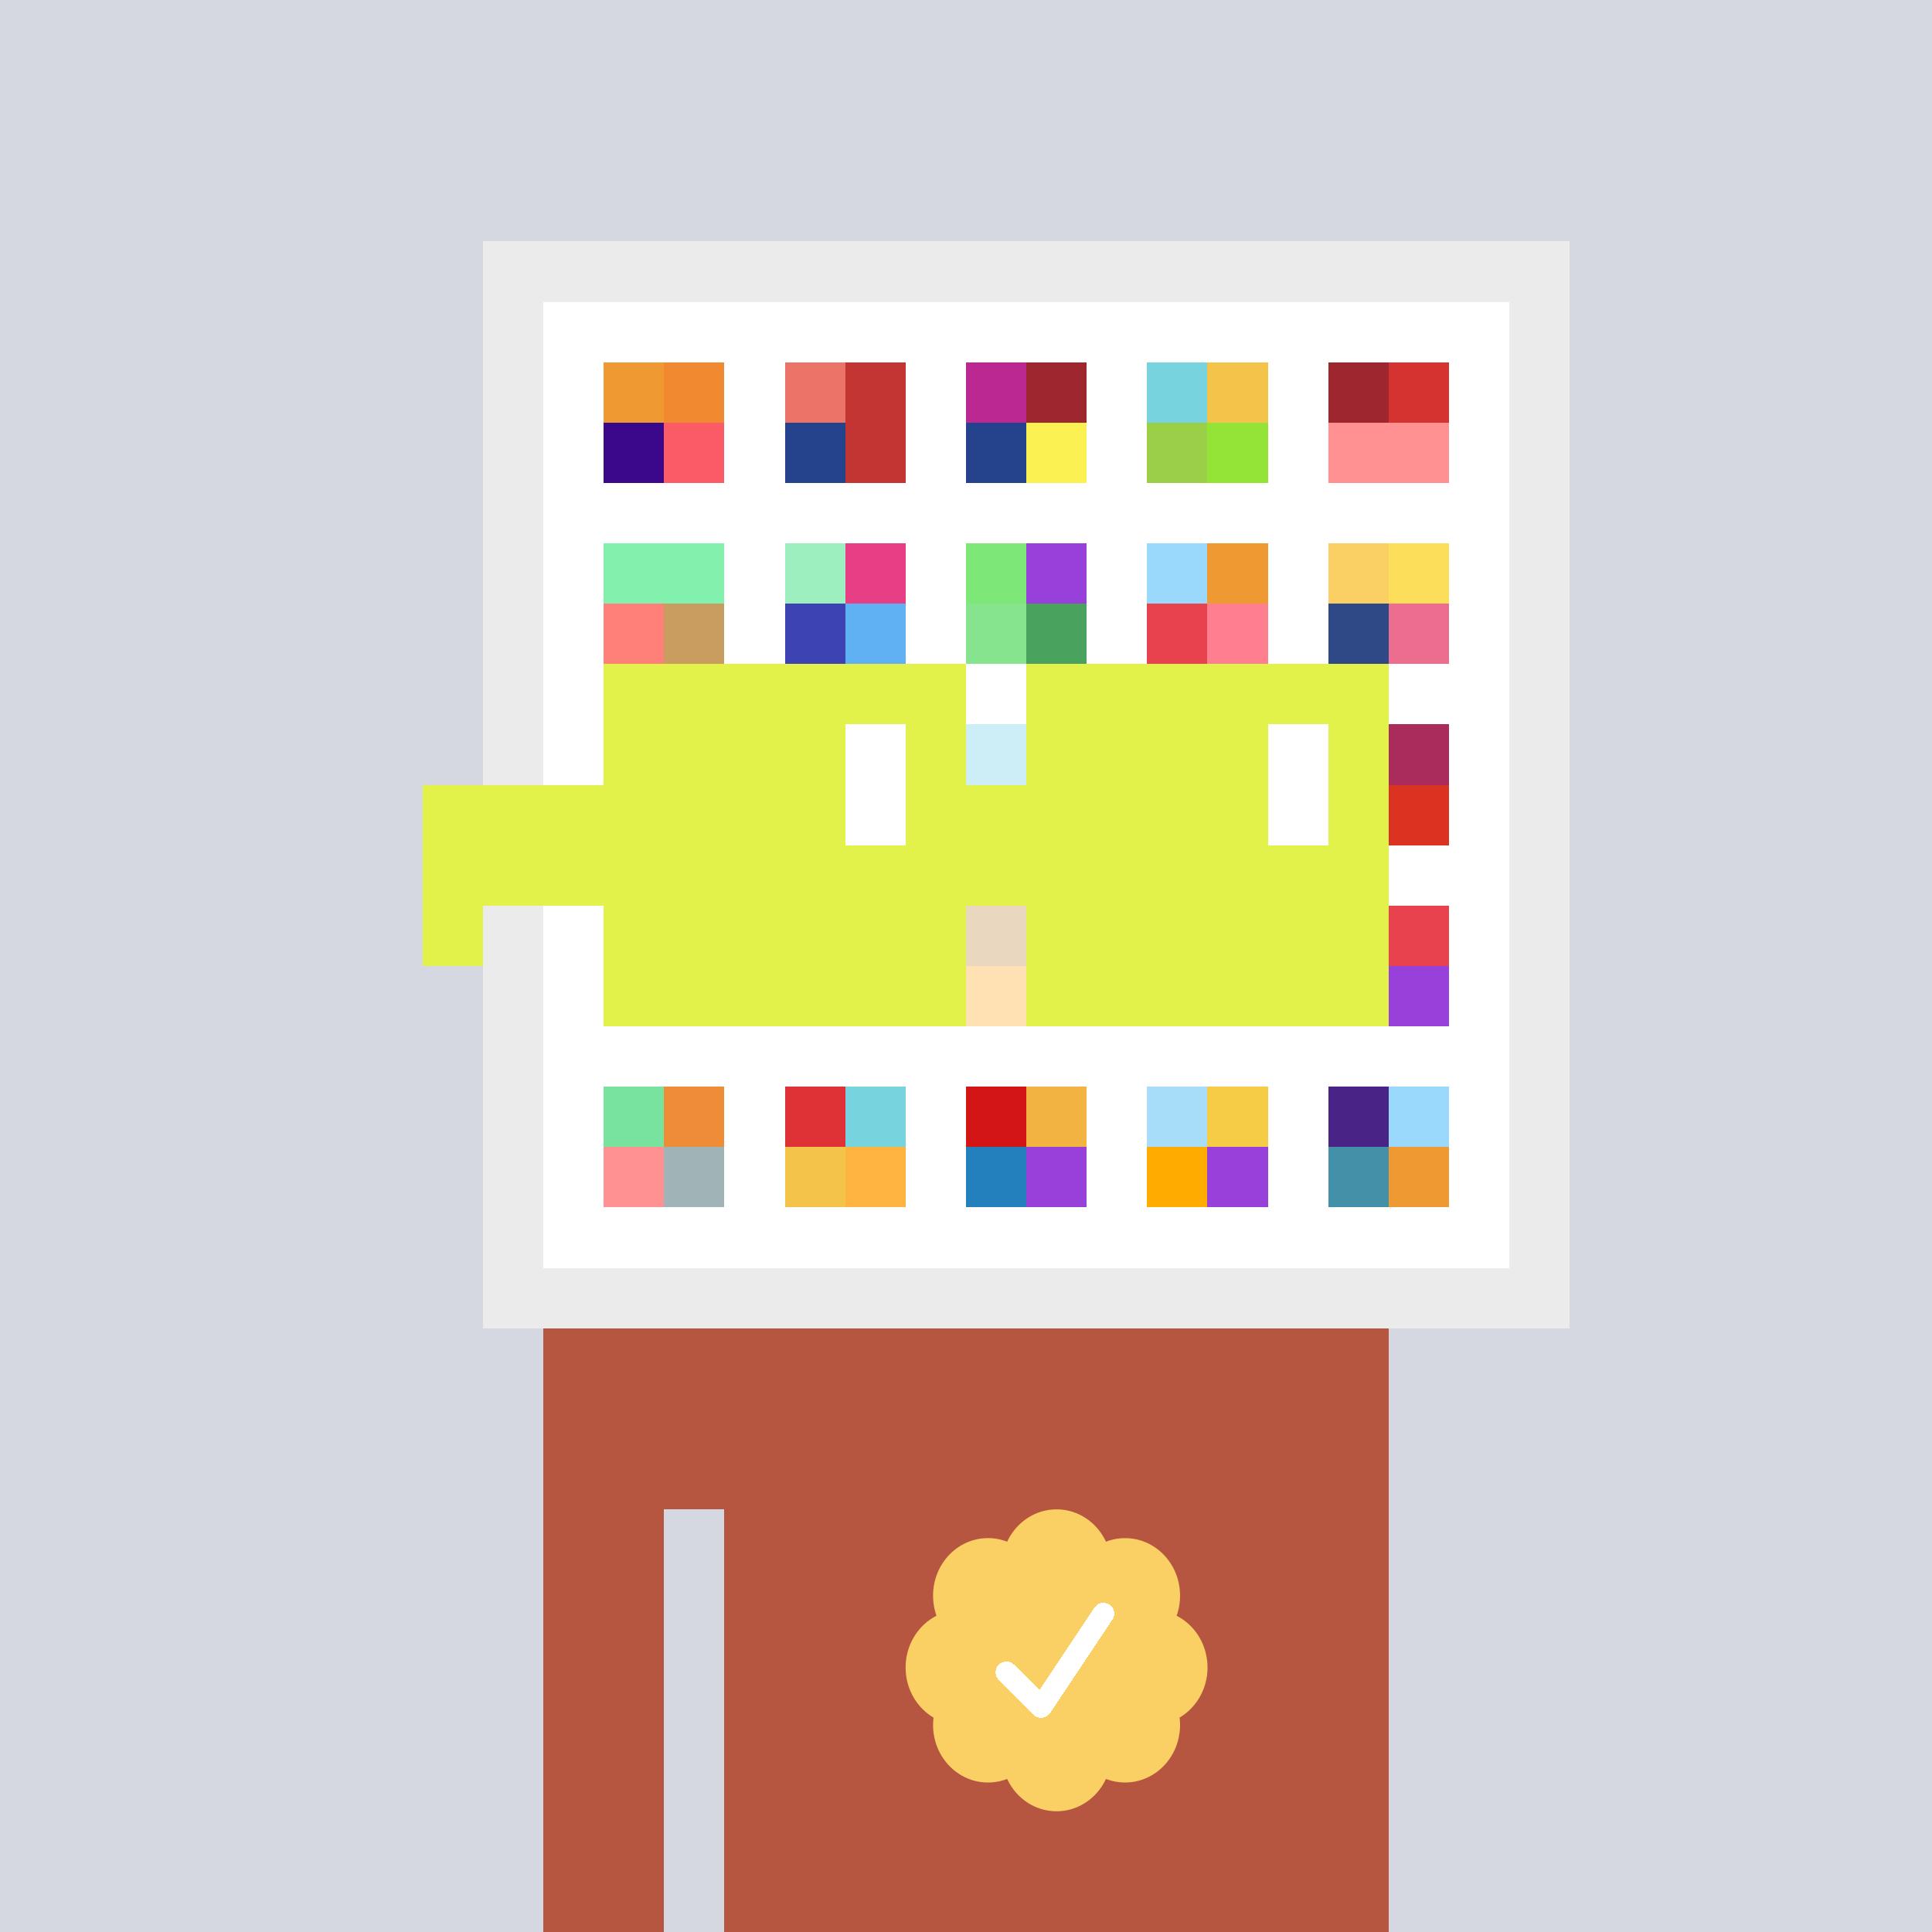
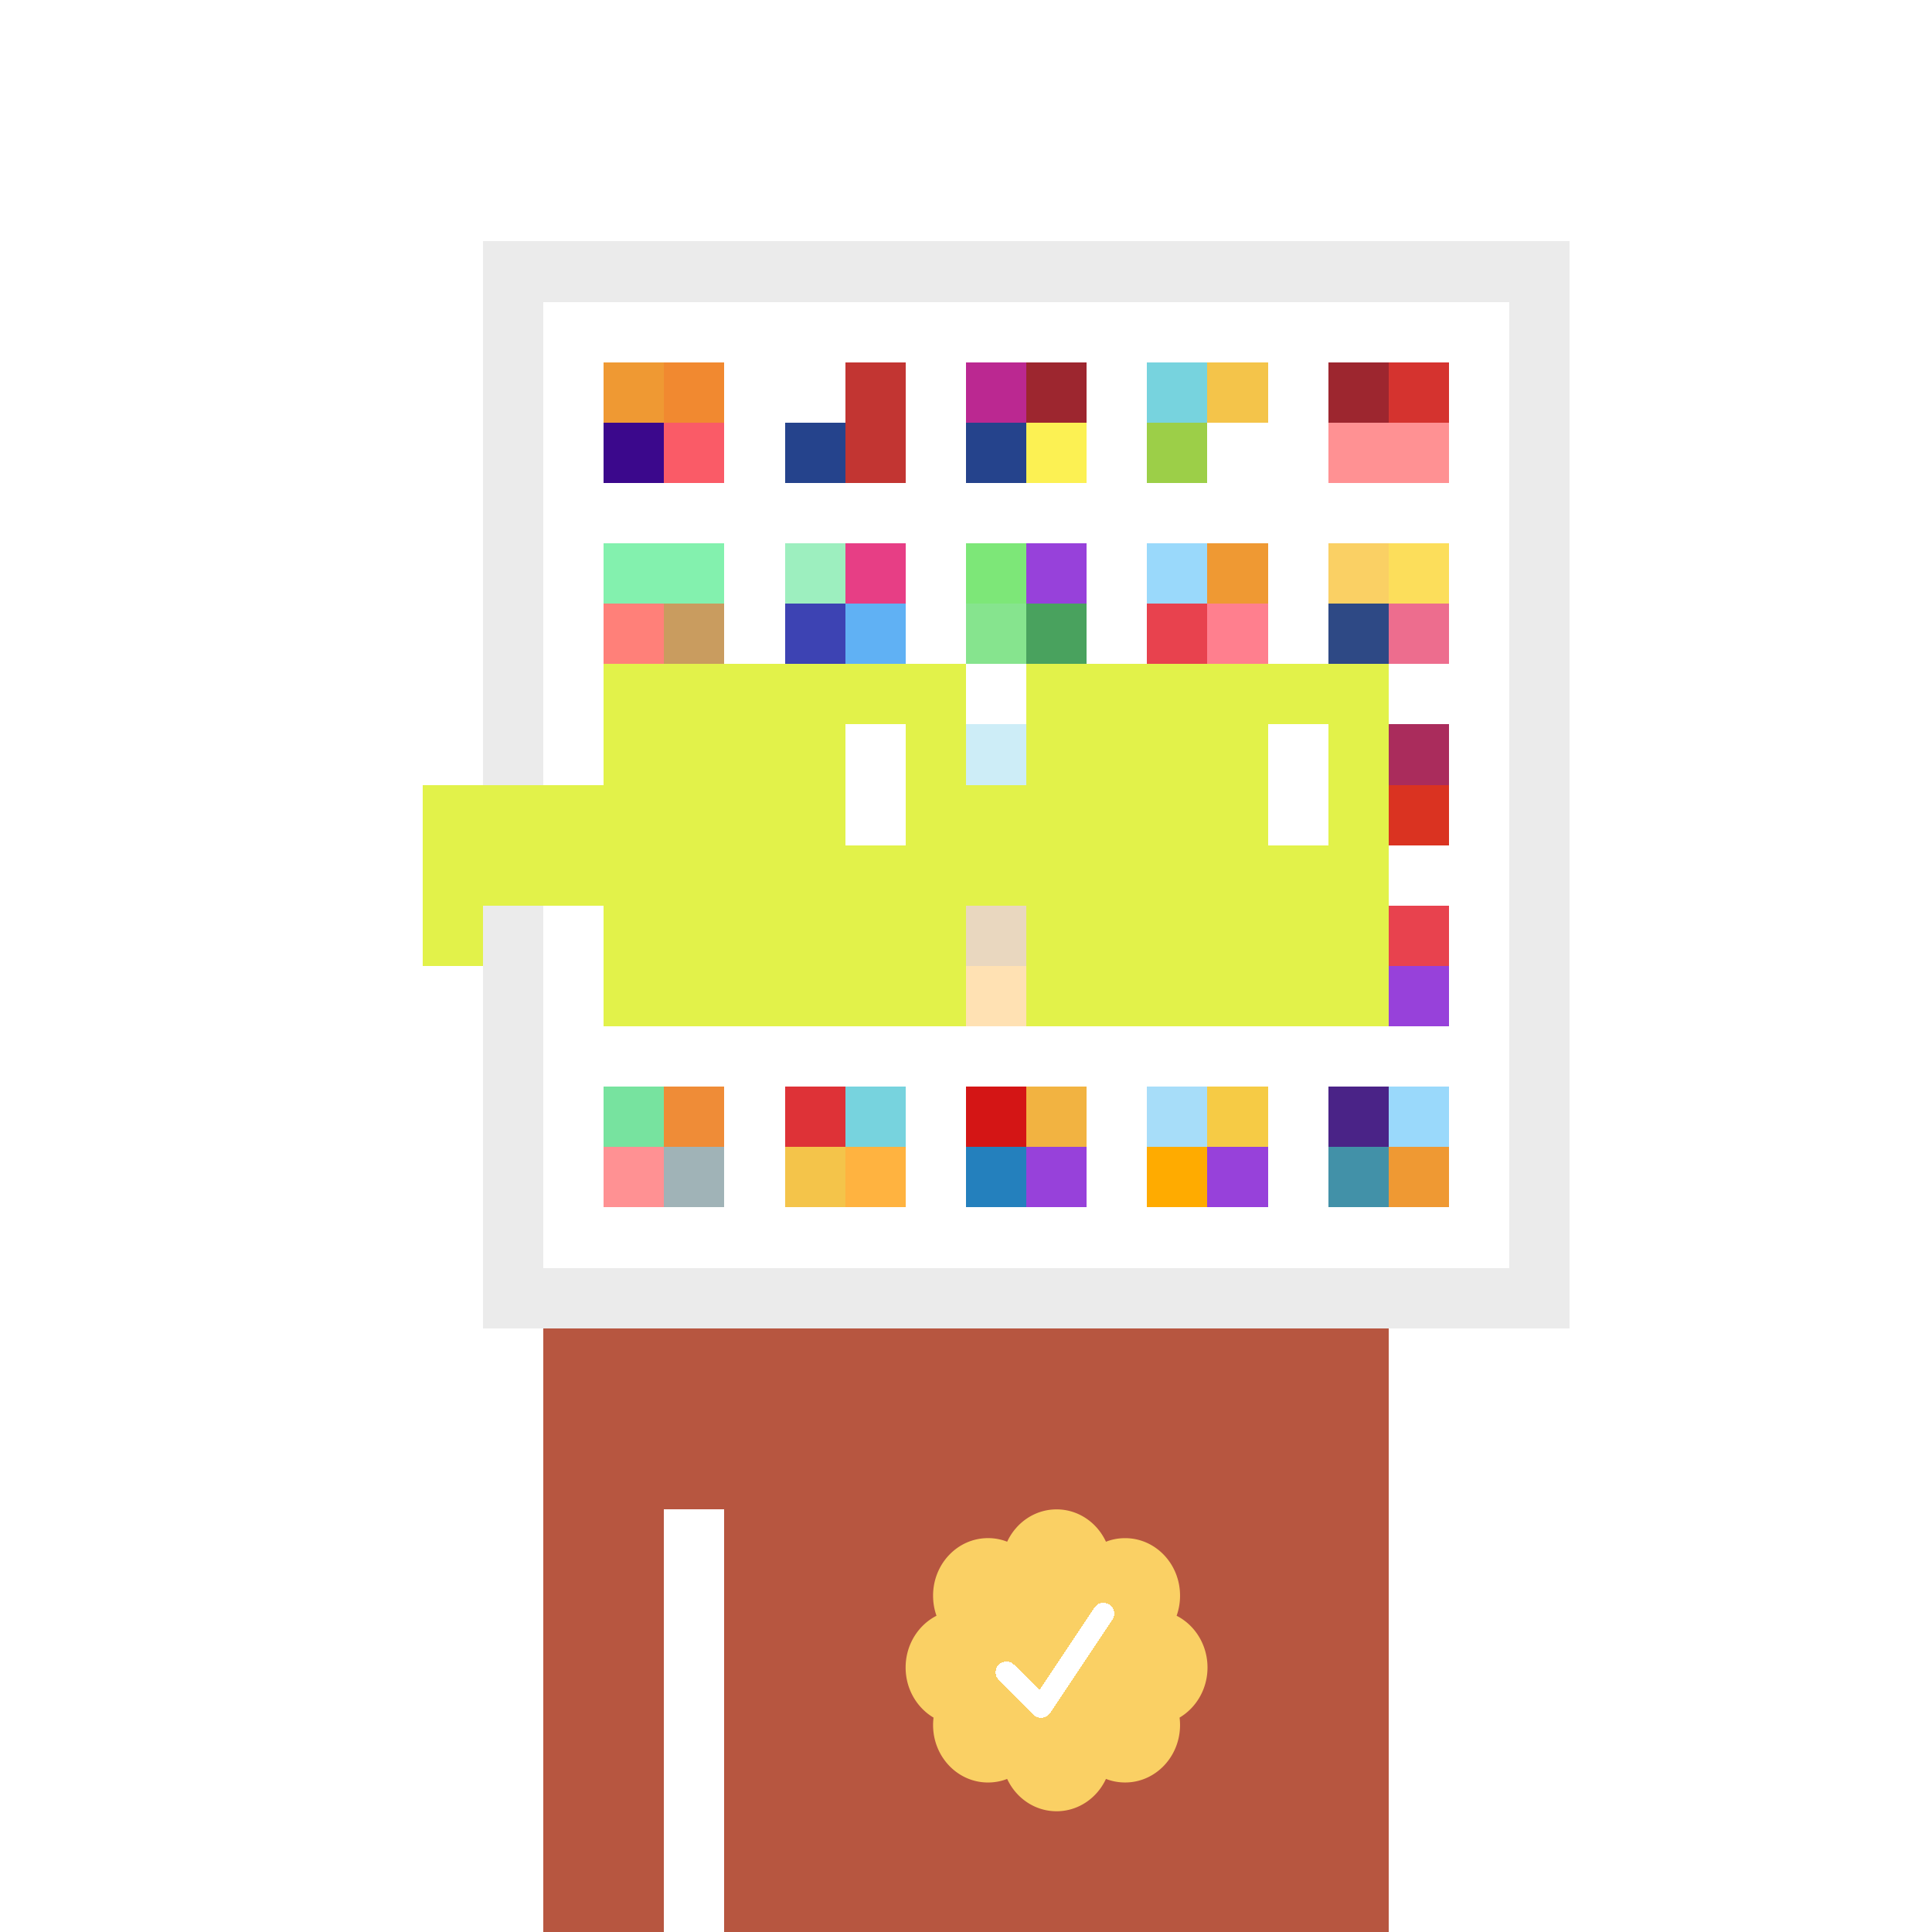
<svg xmlns="http://www.w3.org/2000/svg" viewBox="0 0 320 320" width="2000" height="2000" shape-rendering="crispEdges">
  <defs>
    <style>.check{fill: #FAD064}</style>
  </defs>
-   <path fill="#D5D7E1" d="M0 0h320v320H0z" />
  <path fill="#EBEBEB" d="M80 40h180v180H80z" />
  <path fill="#FFFFFF" d="M90 50h160v160H90z" />
  <path fill="#EF9933" d="M100 60h10v10h-10z" />
  <path fill="#3B088C" d="M100 70h10v10h-10z" />
  <path fill="#F18930" d="M110 60h10v10h-10z" />
  <path fill="#FA5B67" d="M110 70h10v10h-10z" />
-   <path fill="#EC7368" d="M130 60h10v10h-10z" />
  <path fill="#25438C" d="M130 70h10v10h-10z" />
  <path fill="#C23532" d="M140 60h10v10h-10z" />
  <path fill="#C23532" d="M140 70h10v10h-10z" />
  <path fill="#BB2891" d="M160 60h10v10h-10z" />
  <path fill="#25438C" d="M160 70h10v10h-10z" />
  <path fill="#9D262F" d="M170 60h10v10h-10z" />
  <path fill="#FCF153" d="M170 70h10v10h-10z" />
  <path fill="#77D3DE" d="M190 60h10v10h-10z" />
  <path fill="#9CCF48" d="M190 70h10v10h-10z" />
  <path fill="#F4C44A" d="M200 60h10v10h-10z" />
-   <path fill="#94E337" d="M200 70h10v10h-10z" />
  <path fill="#9D262F" d="M220 60h10v10h-10z" />
  <path fill="#FF9193" d="M220 70h10v10h-10z" />
  <path fill="#D5332F" d="M230 60h10v10h-10z" />
  <path fill="#FF9193" d="M230 70h10v10h-10z" />
  <path fill="#83F1AE" d="M100 90h10v10h-10z" />
  <path fill="#FF8079" d="M100 100h10v10h-10z" />
  <path fill="#83F1AE" d="M110 90h10v10h-10z" />
  <path fill="#C99C5F" d="M110 100h10v10h-10z" />
  <path fill="#9DEFBF" d="M130 90h10v10h-10z" />
  <path fill="#3D43B3" d="M130 100h10v10h-10z" />
  <path fill="#E73E85" d="M140 90h10v10h-10z" />
  <path fill="#60B1F4" d="M140 100h10v10h-10z" />
  <path fill="#7DE778" d="M160 90h10v10h-10z" />
  <path fill="#86E48E" d="M160 100h10v10h-10z" />
  <path fill="#9741DA" d="M170 90h10v10h-10z" />
  <path fill="#49A25E" d="M170 100h10v10h-10z" />
  <path fill="#9AD9FB" d="M190 90h10v10h-10z" />
  <path fill="#E8424E" d="M190 100h10v10h-10z" />
  <path fill="#EF9933" d="M200 90h10v10h-10z" />
  <path fill="#FF7F8E" d="M200 100h10v10h-10z" />
  <path fill="#FAD064" d="M220 90h10v10h-10z" />
  <path fill="#2E4985" d="M220 100h10v10h-10z" />
  <path fill="#FCDE5B" d="M230 90h10v10h-10z" />
  <path fill="#ED6D8E" d="M230 100h10v10h-10z" />
  <path fill="#81D1EC" d="M160 120h10v10h-10z" />
  <path fill="#AA2C5C" d="M230 120h10v10h-10z" />
  <path fill="#DA3321" d="M230 130h10v10h-10z" />
  <path fill="#C99C5F" d="M160 150h10v10h-10z" />
  <path fill="#FFB340" d="M160 160h10v10h-10z" />
  <path fill="#E8424E" d="M230 150h10v10h-10z" />
  <path fill="#9741DA" d="M230 160h10v10h-10z" />
  <path fill="#77E39F" d="M100 180h10v10h-10z" />
  <path fill="#FF9193" d="M100 190h10v10h-10z" />
  <path fill="#EF8C37" d="M110 180h10v10h-10z" />
  <path fill="#A0B3B7" d="M110 190h10v10h-10z" />
  <path fill="#DE3237" d="M130 180h10v10h-10z" />
  <path fill="#F4C44A" d="M130 190h10v10h-10z" />
  <path fill="#77D3DE" d="M140 180h10v10h-10z" />
  <path fill="#FFB340" d="M140 190h10v10h-10z" />
  <path fill="#D41515" d="M160 180h10v10h-10z" />
  <path fill="#2480BD" d="M160 190h10v10h-10z" />
  <path fill="#F2B341" d="M170 180h10v10h-10z" />
  <path fill="#9741DA" d="M170 190h10v10h-10z" />
  <path fill="#A7DDF9" d="M190 180h10v10h-10z" />
  <path fill="#FFAB00" d="M190 190h10v10h-10z" />
  <path fill="#F6CB45" d="M200 180h10v10h-10z" />
  <path fill="#9741DA" d="M200 190h10v10h-10z" />
  <path fill="#4A2387" d="M220 180h10v10h-10z" />
  <path fill="#4291A8" d="M220 190h10v10h-10z" />
  <path fill="#9AD9FB" d="M230 180h10v10h-10z" />
  <path fill="#EF9933" d="M230 190h10v10h-10z" />
  <path fill="#B75640" d="M90 220h20v100H90V220Zm20 0h10v30h-10v-30Zm10 0h110v100H120V220Z" />
  <path class="check" shape-rendering="geometricPrecision" d="M200 276.191c0-3.762-2.083-7.024-5.114-8.572a9.97 9.97 0 0 0 .567-3.333c0-5.262-4.072-9.519-9.091-9.519-1.118 0-2.19.199-3.18.595-1.472-3.184-4.586-5.362-8.181-5.362-3.595 0-6.704 2.184-8.182 5.357a8.604 8.604 0 0 0-3.182-.595c-5.023 0-9.09 4.262-9.09 9.524 0 1.176.198 2.295.565 3.333-3.028 1.548-5.112 4.805-5.112 8.572 0 3.559 1.862 6.661 4.624 8.299-.048.405-.077.81-.077 1.225 0 5.262 4.067 9.523 9.09 9.523 1.12 0 2.191-.204 3.179-.594 1.476 3.175 4.586 5.356 8.183 5.356 3.6 0 6.71-2.181 8.183-5.356.988.387 2.059.59 3.18.59 5.024 0 9.091-4.263 9.091-9.525 0-.413-.029-.818-.079-1.22 2.757-1.637 4.626-4.739 4.626-8.296v-.002Z" />
  <path fill="#fff" d="m184.249 268.252-10.319 15.476a1.785 1.785 0 0 1-2.478.496l-.274-.224-5.75-5.75a1.784 1.784 0 1 1 2.524-2.524l4.214 4.207 9.106-13.666a1.787 1.787 0 0 1 2.476-.493 1.784 1.784 0 0 1 .501 2.476v.002Z" />
  <path fill="#FFFFFF" fill-opacity=".6" d="M160 120h10v50h-10z" />
  <path fill="#fff" d="M130 120h-20v10h20v-10Zm0 10h-20v10h20v-10Zm0 10h-20v10h20v-10Zm0 10h-20v10h20v-10Z" />
  <path fill="#000" d="M150 120h-20v10h20v-10Zm0 10h-20v10h20v-10Zm0 10h-20v10h20v-10Zm0 10h-20v10h20v-10Z" />
  <path fill="#fff" d="M200 120h-20v10h20v-10Zm0 10h-20v10h20v-10Zm0 10h-20v10h20v-10Zm0 10h-20v10h20v-10Z" />
  <path fill="#000" d="M220 120h-20v10h20v-10Zm0 10h-20v10h20v-10Zm0 10h-20v10h20v-10Zm0 10h-20v10h20v-10Z" />
  <path fill="#E2F24A" d="M160 110h-60v10h60v-10Zm70 0h-60v10h60v-10Zm-120 10h-10v10h10v-10Zm50 0h-10v10h10v-10Zm20 0h-10v10h10v-10Zm50 0h-10v10h10v-10Zm0 10h-10v10h10v-10Zm-120 10h-10v10h10v-10Zm50 0h-10v10h10v-10Zm20 0h-10v10h10v-10Zm50 0h-10v10h10v-10Zm-150 0H70v10h10v-10Zm0 10H70v10h10v-10Zm30 0h-10v10h10v-10Zm50 0h-10v10h10v-10Zm20 0h-10v10h10v-10Zm50 0h-10v10h10v-10Zm-70 10h-60v10h60v-10Zm70 0h-60v10h60v-10Zm-120-30H70v10h40v-10Zm70 0h-30v10h30v-10Z" />
  <path fill="#E2F24A" d="M110 120h40v40h-40z" />
  <path fill="#E2F24A" d="M180 120h40v40h-40z" />
  <path fill="#FFFFFF" d="M140 120h10v20h-10z" />
  <path fill="#FFFFFF" d="M210 120h10v20h-10z" />
  <path fill="#E2F24A" d="M80 140h45v10H80v-10Zm45 0h45v10h-45v-10Z" />
</svg>